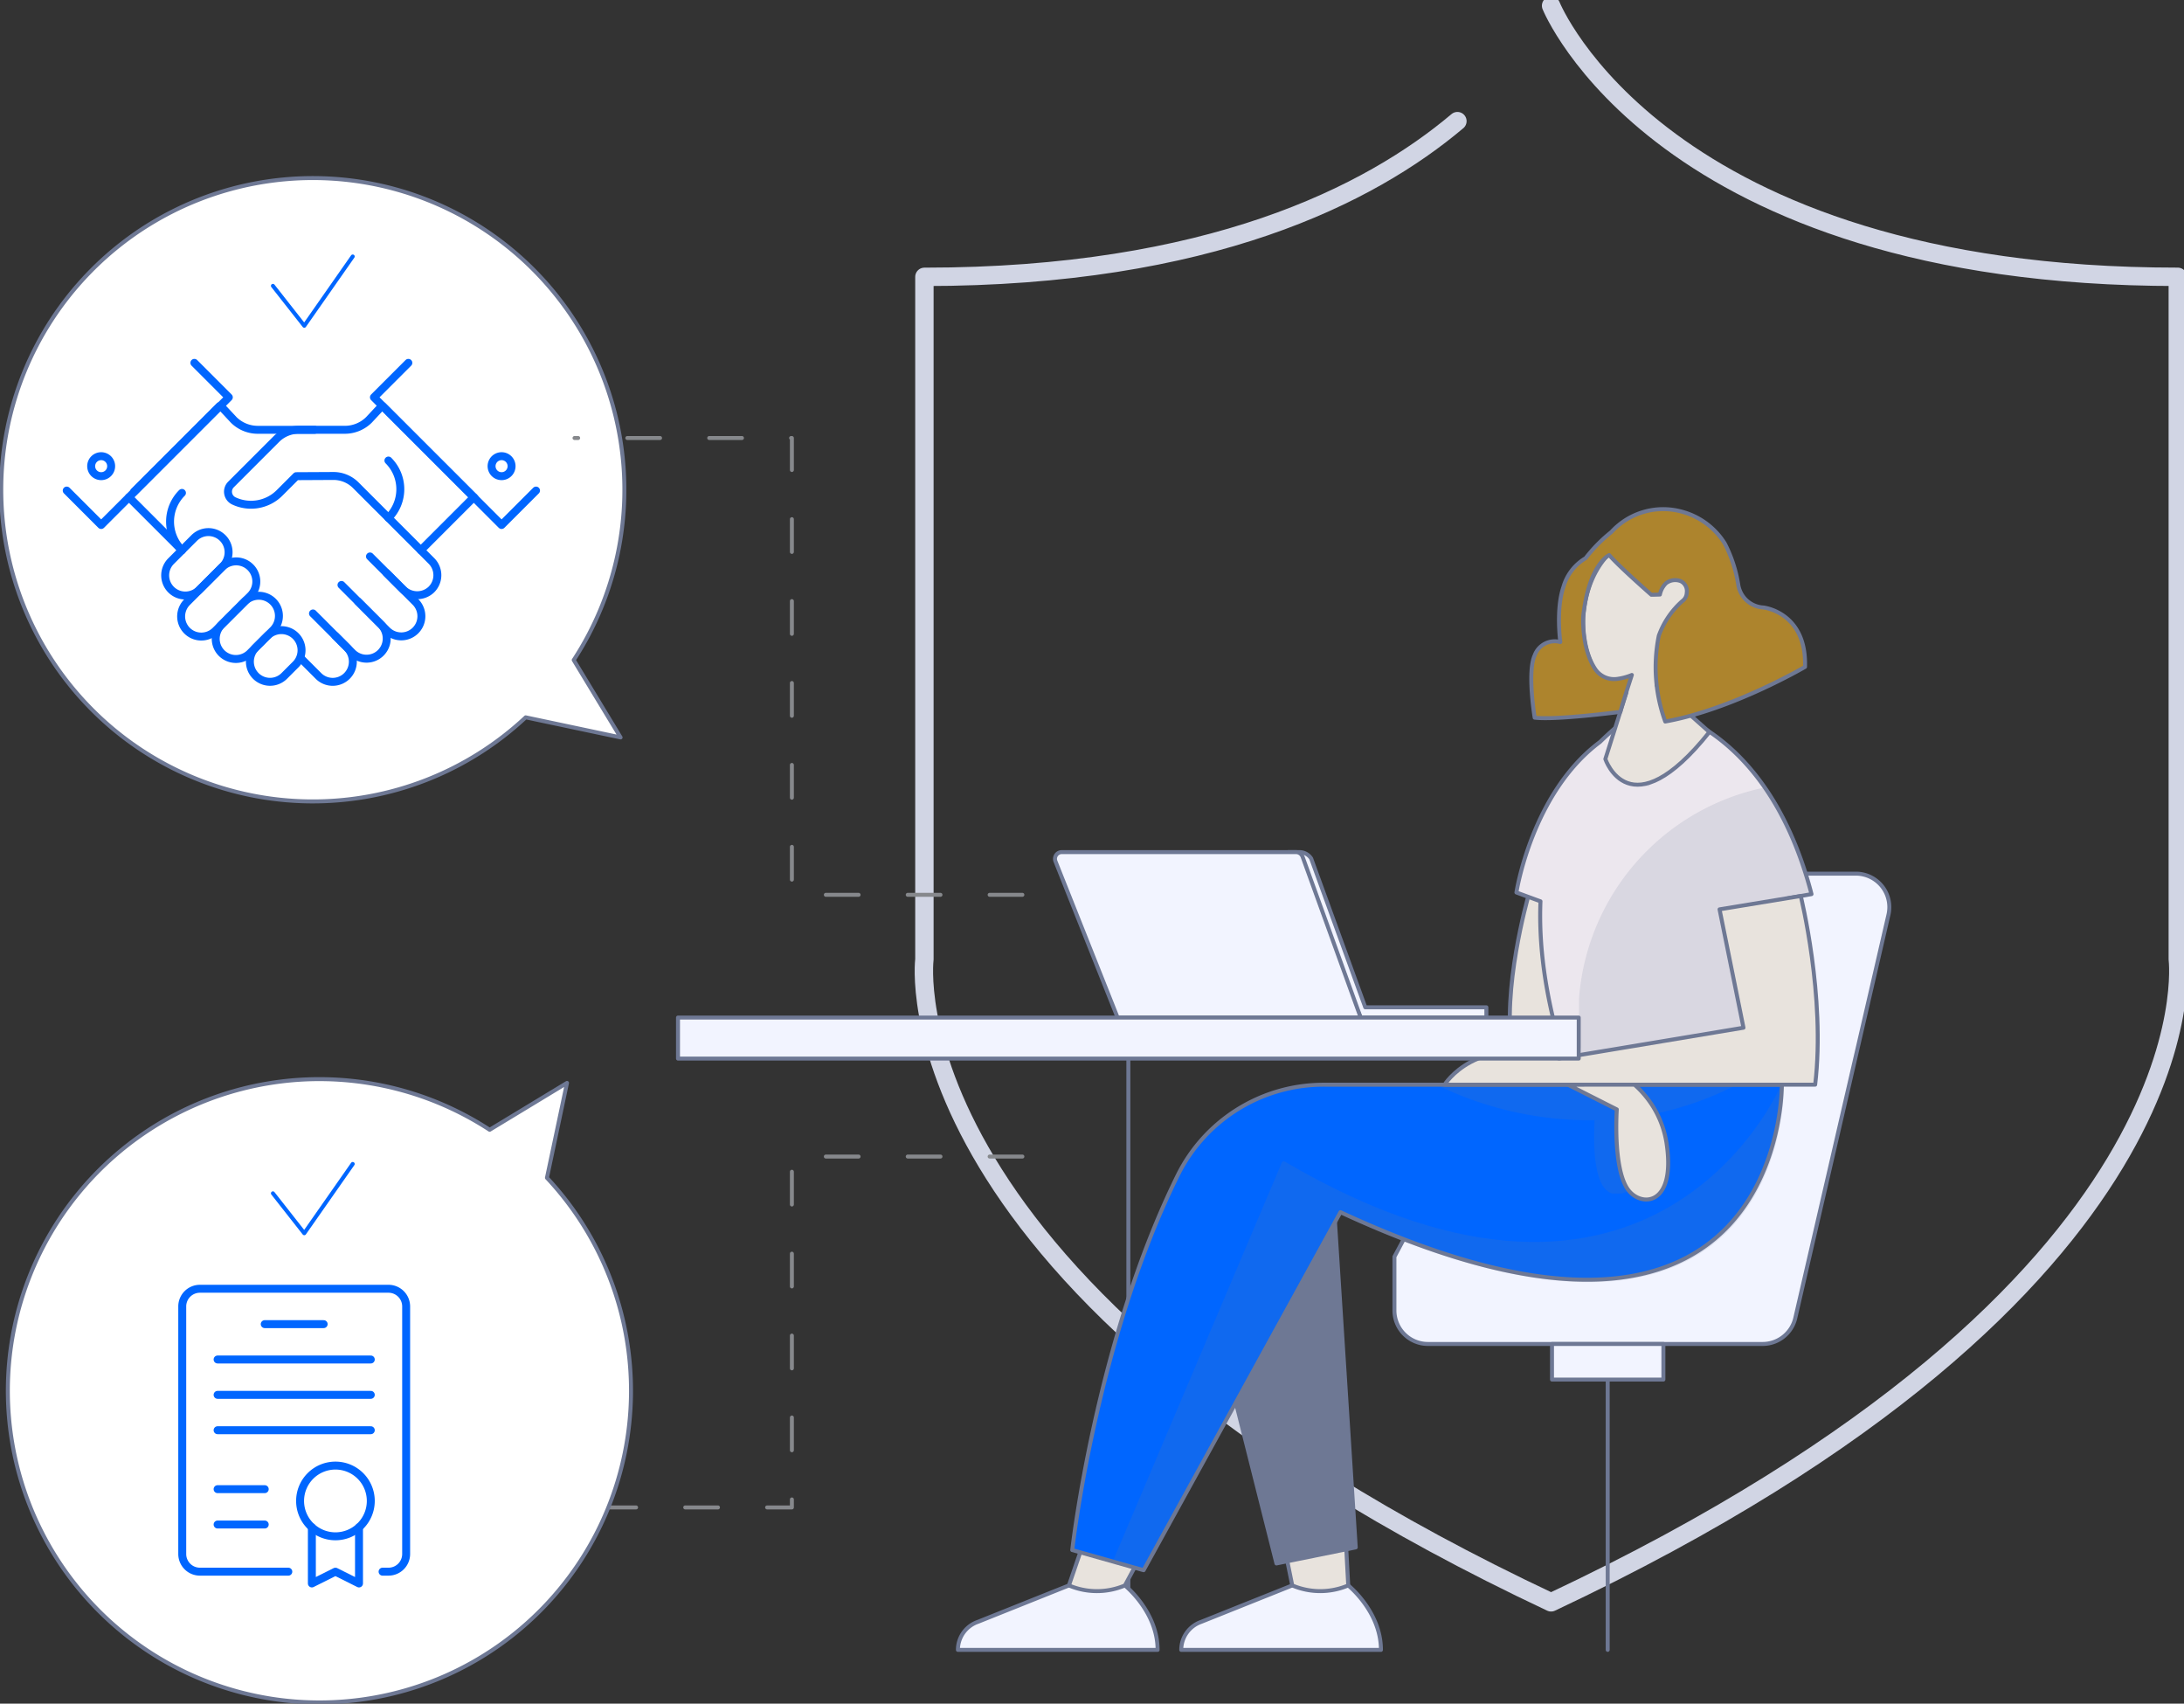
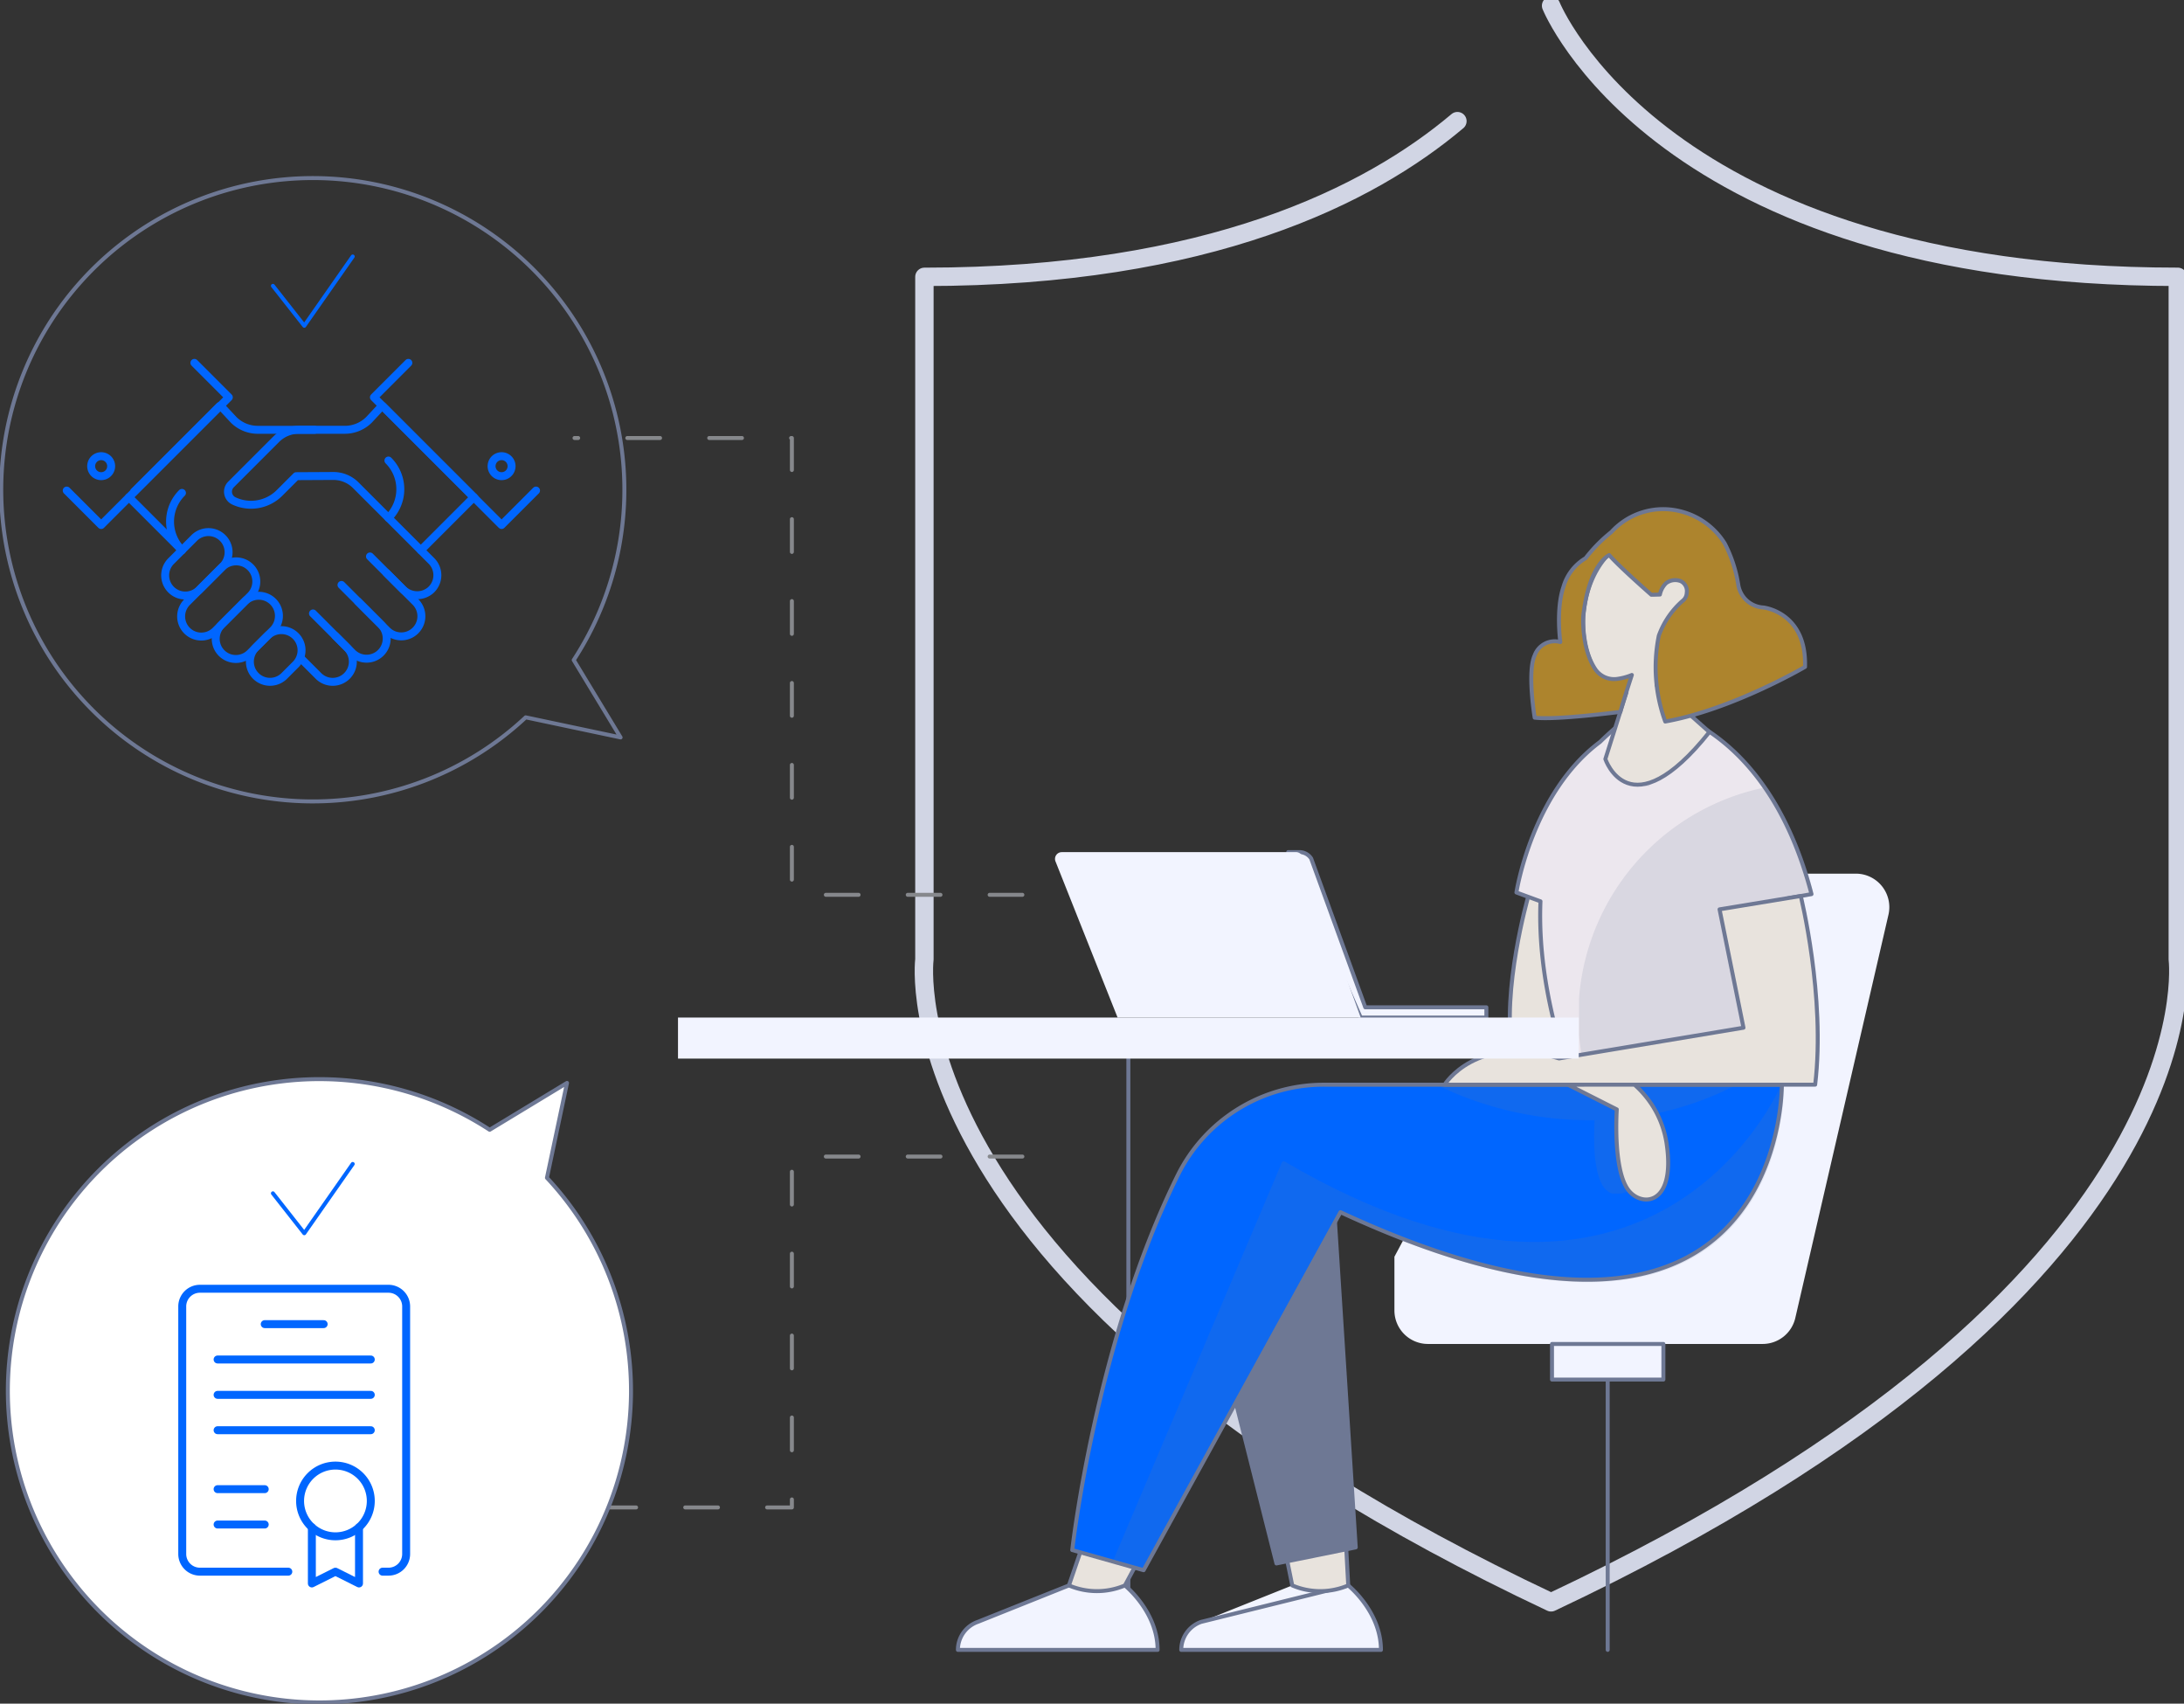
<svg xmlns="http://www.w3.org/2000/svg" id="Grupo_8870" data-name="Grupo 8870" width="274.985" height="214.446" viewBox="0 0 274.985 214.446">
  <rect x="0" y="0" width="274.985" height="214.446" fill="#333333" stroke="none" />
  <defs>
    <clipPath id="clip-path">
      <rect id="Rectángulo_7962" data-name="Rectángulo 7962" width="274.985" height="214.446" fill="none" />
    </clipPath>
    <clipPath id="clip-path-3">
      <rect id="Rectángulo_7952" data-name="Rectángulo 7952" width="29.434" height="37.432" fill="none" />
    </clipPath>
    <clipPath id="clip-path-5">
      <rect id="Rectángulo_7954" data-name="Rectángulo 7954" width="37.015" height="13.868" fill="none" />
    </clipPath>
    <clipPath id="clip-path-7">
      <rect id="Rectángulo_7956" data-name="Rectángulo 7956" width="8.411" height="18.201" fill="none" />
    </clipPath>
    <clipPath id="clip-path-9">
      <rect id="Rectángulo_7958" data-name="Rectángulo 7958" width="84.336" height="61.026" fill="none" />
    </clipPath>
    <clipPath id="clip-path-10">
      <rect id="Rectángulo_7957" data-name="Rectángulo 7957" width="84.336" height="61.025" fill="none" />
    </clipPath>
  </defs>
  <g id="Grupo_8869" data-name="Grupo 8869" clip-path="url(#clip-path)">
    <g id="Grupo_8868" data-name="Grupo 8868">
      <g id="Grupo_8867" data-name="Grupo 8867" clip-path="url(#clip-path)">
        <path id="Trazado_25487" data-name="Trazado 25487" d="M255.16,15.689c-11.005,9.286-31.281,19.6-67.11,19.6V121.2s-5.283,41.28,78.905,80.933c84.191-39.654,78.908-80.933,78.908-80.933V35.285c-65.179,0-78.908-34.127-78.908-34.127" transform="translate(-71.659 -0.441)" fill="none" stroke="#d1d5e4" stroke-linecap="round" stroke-linejoin="round" stroke-width="2.315" />
        <line id="Línea_3130" data-name="Línea 3130" y2="74.657" transform="translate(142.071 132.94)" fill="none" stroke="#6e7894" stroke-linecap="round" stroke-linejoin="round" stroke-width="0.5" />
-         <path id="Trazado_25488" data-name="Trazado 25488" d="M63.936,44.774A39.231,39.231,0,1,0,66.285,104.1l11.947,2.528-5.9-9.739a39.231,39.231,0,0,0-8.4-52.112" transform="translate(-0.095 -13.806)" fill="#fff" />
        <path id="Trazado_25489" data-name="Trazado 25489" d="M63.936,44.774A39.231,39.231,0,1,0,66.285,104.1l11.947,2.528-5.9-9.739A39.231,39.231,0,0,0,63.936,44.774Z" transform="translate(-0.095 -13.806)" fill="none" stroke="#6e7894" stroke-linecap="round" stroke-linejoin="round" stroke-width="0.5" />
        <path id="Trazado_25490" data-name="Trazado 25490" d="M312.01,177.714h29.81a4.219,4.219,0,0,1,4.111,5.168L334.2,233.644a4.219,4.219,0,0,1-4.11,3.269H287.944a4.219,4.219,0,0,1-4.218-4.219v-6.762l24.521-45.906a4.218,4.218,0,0,1,3.763-2.312" transform="translate(-108.156 -67.745)" fill="#f2f4ff" />
-         <path id="Trazado_25491" data-name="Trazado 25491" d="M312.01,177.714h29.81a4.219,4.219,0,0,1,4.111,5.168L334.2,233.644a4.219,4.219,0,0,1-4.11,3.269H287.944a4.219,4.219,0,0,1-4.218-4.219v-6.762l24.521-45.906A4.218,4.218,0,0,1,312.01,177.714Z" transform="translate(-108.156 -67.745)" fill="none" stroke="#6e7894" stroke-linecap="round" stroke-linejoin="round" stroke-width="0.5" />
        <rect id="Rectángulo_7949" data-name="Rectángulo 7949" width="14.026" height="4.483" transform="translate(195.41 169.168)" fill="#f2f4ff" />
        <rect id="Rectángulo_7950" data-name="Rectángulo 7950" width="14.026" height="4.483" transform="translate(195.41 169.168)" fill="none" stroke="#6e7894" stroke-linecap="round" stroke-linejoin="round" stroke-width="0.5" />
        <path id="Trazado_25492" data-name="Trazado 25492" d="M287.064,194.156v-1.288H271.817l-6.809-18.722a1.76,1.76,0,0,0-1.507-.814h-1.389l9.128,20.824Z" transform="translate(-99.917 -66.074)" fill="#f2f4ff" />
        <path id="Trazado_25493" data-name="Trazado 25493" d="M287.064,194.156v-1.288H271.817l-6.809-18.722a1.76,1.76,0,0,0-1.507-.814h-1.389l9.128,20.824Z" transform="translate(-99.917 -66.074)" fill="none" stroke="#6e7894" stroke-linecap="round" stroke-linejoin="round" stroke-width="0.5" />
        <path id="Trazado_25494" data-name="Trazado 25494" d="M215.515,173.332H245a.891.891,0,0,1,.838.588l7.314,20.237H222.544L214.726,174.5a.849.849,0,0,1,.789-1.163" transform="translate(-81.83 -66.074)" fill="#f2f4ff" />
-         <path id="Trazado_25495" data-name="Trazado 25495" d="M215.515,173.332H245a.891.891,0,0,1,.838.588l7.314,20.237H222.544L214.726,174.5A.849.849,0,0,1,215.515,173.332Z" transform="translate(-81.83 -66.074)" fill="none" stroke="#6e7894" stroke-linecap="round" stroke-linejoin="round" stroke-width="0.5" />
        <line id="Línea_3131" data-name="Línea 3131" y2="33.905" transform="translate(202.423 173.77)" fill="#f2f4ff" />
        <line id="Línea_3132" data-name="Línea 3132" y2="33.905" transform="translate(202.423 173.77)" fill="none" stroke="#6e7894" stroke-linecap="round" stroke-linejoin="round" stroke-width="0.5" />
        <path id="Trazado_25496" data-name="Trazado 25496" d="M307.559,201.893c-1.429-7.624,1.957-19.472,1.957-19.472h9.4l-1.868,22.434Z" transform="translate(-117.107 -69.539)" fill="#e8e3dd" />
        <path id="Trazado_25497" data-name="Trazado 25497" d="M307.559,201.893c-1.429-7.624,1.957-19.472,1.957-19.472h9.4l-1.868,22.434Z" transform="translate(-117.107 -69.539)" fill="none" stroke="#6e7894" stroke-linecap="round" stroke-linejoin="round" stroke-width="0.5" />
        <path id="Trazado_25498" data-name="Trazado 25498" d="M215.934,322.5s4.117,3.287,4.117,8.113H194.908a3.733,3.733,0,0,1,2.507-3.526l11.468-4.587Z" transform="translate(-74.299 -122.936)" fill="#f2f4ff" />
        <path id="Trazado_25499" data-name="Trazado 25499" d="M215.934,322.5s4.117,3.287,4.117,8.113H194.908a3.733,3.733,0,0,1,2.507-3.526l11.468-4.587Z" transform="translate(-74.299 -122.936)" fill="none" stroke="#6e7894" stroke-linecap="round" stroke-linejoin="round" stroke-width="0.5" />
        <path id="Trazado_25500" data-name="Trazado 25500" d="M229,308.036l-4.454,8.286a9.006,9.006,0,0,1-7.051,0L220.93,306.3Z" transform="translate(-82.908 -116.76)" fill="#e8e3dd" />
        <path id="Trazado_25501" data-name="Trazado 25501" d="M229,308.036l-4.454,8.286a9.006,9.006,0,0,1-7.051,0L220.93,306.3Z" transform="translate(-82.908 -116.76)" fill="none" stroke="#6e7894" stroke-linecap="round" stroke-linejoin="round" stroke-width="0.5" />
        <path id="Trazado_25502" data-name="Trazado 25502" d="M261.377,322.5s4.117,3.287,4.117,8.113H240.351a3.733,3.733,0,0,1,2.507-3.526l11.468-4.587Z" transform="translate(-91.622 -122.936)" fill="#f2f4ff" />
-         <path id="Trazado_25503" data-name="Trazado 25503" d="M261.377,322.5s4.117,3.287,4.117,8.113H240.351a3.733,3.733,0,0,1,2.507-3.526l11.468-4.587Z" transform="translate(-91.622 -122.936)" fill="none" stroke="#6e7894" stroke-linecap="round" stroke-linejoin="round" stroke-width="0.5" />
+         <path id="Trazado_25503" data-name="Trazado 25503" d="M261.377,322.5s4.117,3.287,4.117,8.113H240.351a3.733,3.733,0,0,1,2.507-3.526Z" transform="translate(-91.622 -122.936)" fill="none" stroke="#6e7894" stroke-linecap="round" stroke-linejoin="round" stroke-width="0.5" />
        <path id="Trazado_25504" data-name="Trazado 25504" d="M268.522,308.041l.483,8.945a9,9,0,0,1-7.05,0l-1.593-7.845Z" transform="translate(-99.25 -117.425)" fill="#e8e3dd" />
        <path id="Trazado_25505" data-name="Trazado 25505" d="M268.522,308.041l.483,8.945a9,9,0,0,1-7.05,0l-1.593-7.845Z" transform="translate(-99.25 -117.425)" fill="none" stroke="#6e7894" stroke-linecap="round" stroke-linejoin="round" stroke-width="0.5" />
        <path id="Trazado_25506" data-name="Trazado 25506" d="M308.551,167.057s1.918-12.536,10.52-18.947a48.339,48.339,0,0,1,5.45-4.57s15.222.9,21.183,23.72l-2.941.529.939,23.382-18.5-1.335-9.943.257c-2.973-8.718-3.926-15.957-3.678-21.923Z" transform="translate(-117.62 -54.717)" fill="#ece7ee" />
        <path id="Trazado_25507" data-name="Trazado 25507" d="M308.551,167.057s1.918-12.536,10.52-18.947a48.339,48.339,0,0,1,5.45-4.57s15.222.9,21.183,23.72l-2.941.529.939,23.382-18.5-1.335-9.943.257c-2.973-8.718-3.926-15.957-3.678-21.923Z" transform="translate(-117.62 -54.717)" fill="none" stroke="#6e7894" stroke-linecap="round" stroke-linejoin="round" stroke-width="0.5" />
        <g id="Grupo_8851" data-name="Grupo 8851" transform="translate(198.817 99.186)" opacity="0.15">
          <g id="Grupo_8850" data-name="Grupo 8850">
            <g id="Grupo_8849" data-name="Grupo 8849" clip-path="url(#clip-path-3)">
              <g id="Grupo_8848" data-name="Grupo 8848">
                <g id="Grupo_8847" data-name="Grupo 8847" clip-path="url(#clip-path-3)">
                  <path id="Trazado_25508" data-name="Trazado 25508" d="M344.932,160.555a42.175,42.175,0,0,1,5.733,13.191l-2.942.53.939,23.381-18.5-1.334-7.643.2a29.119,29.119,0,0,1,22.409-35.965" transform="translate(-321.396 -160.39)" fill="#6e7894" />
                  <path id="Trazado_25509" data-name="Trazado 25509" d="M344.932,160.555a42.175,42.175,0,0,1,5.733,13.191l-2.942.53.939,23.381-18.5-1.334-7.643.2a29.119,29.119,0,0,1,22.409-35.965Z" transform="translate(-321.396 -160.39)" fill="none" stroke="#6e7894" stroke-linecap="round" stroke-linejoin="round" stroke-width="0.5" />
                </g>
              </g>
            </g>
          </g>
        </g>
        <path id="Trazado_25510" data-name="Trazado 25510" d="M243.588,247.934l9.984,39.6,9.984-2.021-3.028-47.487Z" transform="translate(-92.856 -90.737)" fill="#6e7894" />
        <path id="Trazado_25511" data-name="Trazado 25511" d="M243.588,247.934l9.984,39.6,9.984-2.021-3.028-47.487Z" transform="translate(-92.856 -90.737)" fill="none" stroke="#6e7894" stroke-linecap="round" stroke-linejoin="round" stroke-width="0.5" />
        <path id="Trazado_25512" data-name="Trazado 25512" d="M307.52,220.646s.527,42.092-55.578,16.044l-24.786,45.066-8.984-2.534s2.928-26.278,13.324-47.259a20.5,20.5,0,0,1,18.539-11.317Z" transform="translate(-83.167 -84.11)" fill="#06f" />
        <path id="Trazado_25513" data-name="Trazado 25513" d="M307.52,220.646s.527,42.092-55.578,16.044l-24.786,45.066-8.984-2.534s2.928-26.278,13.324-47.259a20.5,20.5,0,0,1,18.539-11.317Z" transform="translate(-83.167 -84.11)" fill="none" stroke="#6e7894" stroke-linecap="round" stroke-linejoin="round" stroke-width="0.5" />
        <g id="Grupo_8856" data-name="Grupo 8856" transform="translate(181.263 136.37)" opacity="0.15">
          <g id="Grupo_8855" data-name="Grupo 8855">
            <g id="Grupo_8854" data-name="Grupo 8854" clip-path="url(#clip-path-5)">
              <g id="Grupo_8853" data-name="Grupo 8853">
                <g id="Grupo_8852" data-name="Grupo 8852" clip-path="url(#clip-path-5)">
                  <path id="Trazado_25514" data-name="Trazado 25514" d="M293.193,220.646h36.684a39.2,39.2,0,0,1-12.378,3.846l-.818,9.267c-4.273,2.408-4.056-6.057-3.87-8.9a43.69,43.69,0,0,1-19.618-4.213" transform="translate(-293.028 -220.481)" fill="#6e7894" />
                  <path id="Trazado_25515" data-name="Trazado 25515" d="M293.193,220.646h36.684a39.2,39.2,0,0,1-12.378,3.846l-.818,9.267c-4.273,2.408-4.056-6.057-3.87-8.9A43.69,43.69,0,0,1,293.193,220.646Z" transform="translate(-293.028 -220.481)" fill="none" stroke="#6e7894" stroke-linecap="round" stroke-linejoin="round" stroke-width="0.5" />
                </g>
              </g>
            </g>
          </g>
        </g>
        <path id="Trazado_25516" data-name="Trazado 25516" d="M338.587,148.676l-.211-1.774-9.88,1.2-.58,1.286Z" transform="translate(-125.002 -55.999)" fill="#f2f4ff" />
        <path id="Trazado_25517" data-name="Trazado 25517" d="M338.587,148.676l-.211-1.774-9.88,1.2-.58,1.286Z" transform="translate(-125.002 -55.999)" fill="none" stroke="#6e7894" stroke-linecap="round" stroke-linejoin="round" stroke-width="0.5" />
        <g id="Grupo_8861" data-name="Grupo 8861" transform="translate(206.98 80.759)" opacity="0.15">
          <g id="Grupo_8860" data-name="Grupo 8860">
            <g id="Grupo_8859" data-name="Grupo 8859" clip-path="url(#clip-path-7)">
              <g id="Grupo_8858" data-name="Grupo 8858">
                <g id="Grupo_8857" data-name="Grupo 8857" clip-path="url(#clip-path-7)">
                  <path id="Trazado_25518" data-name="Trazado 25518" d="M335.079,148.633a1.182,1.182,0,0,1-.327,0c4.372-5.281.35-14.42.35-14.42l2.542-3.439.649.691c-.121,2.121-.028,6.9,2.9,9.482l1.642,1.05" transform="translate(-334.588 -130.611)" fill="#6e7894" />
                  <path id="Trazado_25519" data-name="Trazado 25519" d="M335.079,148.633a1.182,1.182,0,0,1-.327,0c4.372-5.281.35-14.42.35-14.42l2.542-3.439.649.691c-.121,2.121-.028,6.9,2.9,9.482l1.642,1.05" transform="translate(-334.588 -130.611)" fill="none" stroke="#6e7894" stroke-linecap="round" stroke-linejoin="round" stroke-width="0.5" />
                </g>
              </g>
            </g>
          </g>
        </g>
        <path id="Trazado_25520" data-name="Trazado 25520" d="M328.555,183.943l3.014,14.9-23.223,3.867c-10.432-3.2-14.408,3.3-14.408,3.3h46.657c1.32-11.111-1.818-23.748-1.818-23.748Z" transform="translate(-112.049 -69.48)" fill="#e8e3dd" />
        <path id="Trazado_25521" data-name="Trazado 25521" d="M328.555,183.943l3.014,14.9-23.223,3.867c-10.432-3.2-14.408,3.3-14.408,3.3h46.657c1.32-11.111-1.818-23.748-1.818-23.748Z" transform="translate(-112.049 -69.48)" fill="none" stroke="#6e7894" stroke-linecap="round" stroke-linejoin="round" stroke-width="0.5" />
        <g id="Grupo_8866" data-name="Grupo 8866" transform="translate(140.184 136.785)" opacity="0.15">
          <g id="Grupo_8865" data-name="Grupo 8865">
            <g id="Grupo_8864" data-name="Grupo 8864" clip-path="url(#clip-path-9)">
              <g id="Grupo_8863" data-name="Grupo 8863">
                <g id="Grupo_8862" data-name="Grupo 8862" clip-path="url(#clip-path-10)">
                  <path id="Trazado_25522" data-name="Trazado 25522" d="M255.235,236.945l-24.787,45.066-3.64-1.027,21.28-50.192c46.79,27.464,62.723-9.476,62.723-9.476s.527,41.677-55.577,15.629" transform="translate(-226.643 -221.151)" fill="#6e7894" />
                  <path id="Trazado_25523" data-name="Trazado 25523" d="M255.235,236.945l-24.787,45.066-3.64-1.027,21.28-50.192c46.79,27.464,62.723-9.476,62.723-9.476S311.339,262.993,255.235,236.945Z" transform="translate(-226.643 -221.151)" fill="none" stroke="#6e7894" stroke-linecap="round" stroke-linejoin="round" stroke-width="0.5" />
                </g>
              </g>
            </g>
          </g>
        </g>
        <path id="Trazado_25524" data-name="Trazado 25524" d="M319.044,220.646l6.146,3.108s-.507,7.255,1.345,10c1.587,2.354,6.147,2.288,4.911-5.793a12.321,12.321,0,0,0-4.03-7.32Z" transform="translate(-121.62 -84.11)" fill="#e8e3dd" />
        <path id="Trazado_25525" data-name="Trazado 25525" d="M319.044,220.646l6.146,3.108s-.507,7.255,1.345,10c1.587,2.354,6.147,2.288,4.911-5.793a12.321,12.321,0,0,0-4.03-7.32Z" transform="translate(-121.62 -84.11)" fill="none" stroke="#6e7894" stroke-linecap="round" stroke-linejoin="round" stroke-width="0.5" />
        <path id="Trazado_25526" data-name="Trazado 25526" d="M331.373,127.943c2.421-1.3,3.864-4.077,4.375-7.876.72-5.363-1.715-10.117-5.437-10.618s-7.325,3.439-8.046,8.8,1.6,10.1,5.322,10.6l-2.661,8.4s3.071,9.181,13.1-3.4Z" transform="translate(-122.798 -41.705)" fill="#e8e3dd" />
        <path id="Trazado_25527" data-name="Trazado 25527" d="M331.373,127.943c2.421-1.3,3.864-4.077,4.375-7.876.72-5.363-1.715-10.117-5.437-10.618s-7.325,3.439-8.046,8.8,1.6,10.1,5.322,10.6l-2.661,8.4s3.071,9.181,13.1-3.4Z" transform="translate(-122.798 -41.705)" fill="none" stroke="#6e7894" stroke-linecap="round" stroke-linejoin="round" stroke-width="0.5" />
        <path id="Trazado_25528" data-name="Trazado 25528" d="M321.657,106.44a8.831,8.831,0,0,1,8.778-2.59,9.165,9.165,0,0,1,5.5,4.028,17.212,17.212,0,0,1,1.7,5.182,3.391,3.391,0,0,0,3.166,2.878s5.461.593,5.24,7.478c0,0-9.182,5.381-17.6,6.876a19.954,19.954,0,0,1-.813-10.794,10.647,10.647,0,0,1,2.957-4.362,1.334,1.334,0,0,0,.566-1.056,1.386,1.386,0,0,0-.739-1.449,1.893,1.893,0,0,0-1.875.256,2.808,2.808,0,0,0-.767,1.421s-.767.028-1.08.028c0,0-3.971-3.469-5.3-4.99,0,0-2.54,1.1-3.277,7.679,0,0-.241,4.166,1.578,6.756a2.863,2.863,0,0,0,2.8,1.132,7.44,7.44,0,0,0,1.747-.482s-1.4,4.3-1.442,4.645c0,0-8.084,1.056-10.793.731,0,0-.963-5.766,0-7.837a2.677,2.677,0,0,1,3.228-1.683s-.571-4.121.389-6.924a6.168,6.168,0,0,1,2.795-3.631,19.07,19.07,0,0,1,3.241-3.293" transform="translate(-118.773 -39.471)" fill="#ad842d" />
        <path id="Trazado_25529" data-name="Trazado 25529" d="M321.657,106.44a8.831,8.831,0,0,1,8.778-2.59,9.165,9.165,0,0,1,5.5,4.028,17.212,17.212,0,0,1,1.7,5.182,3.391,3.391,0,0,0,3.166,2.878s5.461.593,5.24,7.478c0,0-9.182,5.381-17.6,6.876a19.954,19.954,0,0,1-.813-10.794,10.647,10.647,0,0,1,2.957-4.362,1.334,1.334,0,0,0,.566-1.056,1.386,1.386,0,0,0-.739-1.449,1.893,1.893,0,0,0-1.875.256,2.808,2.808,0,0,0-.767,1.421s-.767.028-1.08.028c0,0-3.971-3.469-5.3-4.99,0,0-2.54,1.1-3.277,7.679,0,0-.241,4.166,1.578,6.756a2.863,2.863,0,0,0,2.8,1.132,7.44,7.44,0,0,0,1.747-.482s-1.4,4.3-1.442,4.645c0,0-8.084,1.056-10.793.731,0,0-.963-5.766,0-7.837a2.677,2.677,0,0,1,3.228-1.683s-.571-4.121.389-6.924a6.168,6.168,0,0,1,2.795-3.631A19.07,19.07,0,0,1,321.657,106.44Z" transform="translate(-118.773 -39.471)" fill="none" stroke="#6e7894" stroke-linecap="round" stroke-linejoin="round" stroke-width="0.5" />
        <rect id="Rectángulo_7959" data-name="Rectángulo 7959" width="113.41" height="5.166" transform="translate(85.366 128.083)" fill="#f2f4ff" />
-         <rect id="Rectángulo_7960" data-name="Rectángulo 7960" width="113.41" height="5.166" transform="translate(85.366 128.083)" fill="none" stroke="#6e7894" stroke-linecap="round" stroke-linejoin="round" stroke-width="0.5" />
        <path id="Trazado_25530" data-name="Trazado 25530" d="M65.577,52.171l-6.1,8.721-3.949-5.024" transform="translate(-21.166 -19.887)" fill="none" stroke="#06f" stroke-linecap="round" stroke-linejoin="round" stroke-width="0.5" />
        <path id="Trazado_25531" data-name="Trazado 25531" d="M173.292,146.6H144.269V89.1H116.9" transform="translate(-44.564 -33.966)" fill="none" stroke="#86888c" stroke-linecap="round" stroke-linejoin="round" stroke-width="0.5" stroke-dasharray="4.125 6.187" />
        <path id="Trazado_25532" data-name="Trazado 25532" d="M173.292,235.258H144.269v44.167H116.9" transform="translate(-44.564 -89.68)" fill="none" stroke="#86888c" stroke-linecap="round" stroke-linejoin="round" stroke-width="0.5" stroke-dasharray="4.125 6.187" />
        <line id="Línea_3133" data-name="Línea 3133" x1="10.763" y2="10.763" transform="translate(16.882 51.116)" fill="none" stroke="#06f" stroke-linecap="round" stroke-linejoin="round" stroke-width="1" />
        <path id="Trazado_25533" data-name="Trazado 25533" d="M56.83,85.685H49.675a4.317,4.317,0,0,1-3.038-1.25l-1.475-1.581" transform="translate(-17.215 -31.584)" fill="none" stroke="#06f" stroke-linecap="round" stroke-linejoin="round" stroke-width="1" />
        <path id="Trazado_25534" data-name="Trazado 25534" d="M13.576,89.884l4.337,4.337L33.986,78.147,29.649,73.81" transform="translate(-5.175 -28.136)" fill="none" stroke="#06f" stroke-linecap="round" stroke-linejoin="round" stroke-width="1" />
        <path id="Trazado_25535" data-name="Trazado 25535" d="M18.552,94.052a1.258,1.258,0,1,0,1.258-1.258A1.258,1.258,0,0,0,18.552,94.052Z" transform="translate(-7.072 -35.373)" fill="none" stroke="#06f" stroke-linecap="round" stroke-linejoin="round" stroke-width="1" />
        <path id="Trazado_25536" data-name="Trazado 25536" d="M61.374,132.269l2.093,2.093a2.537,2.537,0,1,0,3.588-3.587l-1.431-1.431" transform="translate(-23.396 -49.306)" fill="none" stroke="#06f" stroke-linecap="round" stroke-linejoin="round" stroke-width="1" />
        <path id="Trazado_25537" data-name="Trazado 25537" d="M63.685,123.858l4.991,4.99a2.537,2.537,0,0,0,3.587-3.587l-2.91-2.911" transform="translate(-24.277 -46.64)" fill="none" stroke="#06f" stroke-linecap="round" stroke-linejoin="round" stroke-width="1" />
        <path id="Trazado_25538" data-name="Trazado 25538" d="M69.483,116.779l5.73,5.73a2.537,2.537,0,0,0,3.588-3.588l-5.73-5.73" transform="translate(-26.487 -43.148)" fill="none" stroke="#06f" stroke-linecap="round" stroke-linejoin="round" stroke-width="1" />
        <path id="Trazado_25539" data-name="Trazado 25539" d="M55.176,133.941a2.537,2.537,0,1,1-3.588-3.588l1.431-1.431a2.537,2.537,0,1,1,3.588,3.588Z" transform="translate(-19.382 -48.862)" fill="none" stroke="#06f" stroke-linecap="round" stroke-linejoin="round" stroke-width="1" />
        <path id="Trazado_25540" data-name="Trazado 25540" d="M37.939,115.478a2.537,2.537,0,0,1-3.588-3.588l2.91-2.91a2.537,2.537,0,0,1,3.588,3.588Z" transform="translate(-12.811 -41.26)" fill="none" stroke="#06f" stroke-linecap="round" stroke-linejoin="round" stroke-width="1" />
        <path id="Trazado_25541" data-name="Trazado 25541" d="M48.183,128.427a2.537,2.537,0,0,1-3.588-3.587l2.91-2.91a2.537,2.537,0,1,1,3.588,3.588Z" transform="translate(-16.716 -46.196)" fill="none" stroke="#06f" stroke-linecap="round" stroke-linejoin="round" stroke-width="1" />
        <path id="Trazado_25542" data-name="Trazado 25542" d="M41.189,122.913a2.537,2.537,0,1,1-3.588-3.588l4.39-4.39a2.537,2.537,0,1,1,3.588,3.588Z" transform="translate(-14.05 -43.53)" fill="none" stroke="#06f" stroke-linecap="round" stroke-linejoin="round" stroke-width="1" />
        <line id="Línea_3134" data-name="Línea 3134" y1="6.676" x2="6.676" transform="translate(52.981 62.587)" fill="none" stroke="#06f" stroke-linecap="round" stroke-linejoin="round" stroke-width="1" />
        <line id="Línea_3135" data-name="Línea 3135" x2="11.601" y2="11.6" transform="translate(48.186 51.116)" fill="none" stroke="#06f" stroke-linecap="round" stroke-linejoin="round" stroke-width="1" />
        <path id="Trazado_25543" data-name="Trazado 25543" d="M66.348,103.706l2.026,2.027a2.581,2.581,0,0,0,3.572.107,2.537,2.537,0,0,0,.063-3.648l-9.534-9.534a3.963,3.963,0,0,0-2.82-1.161l-4.666.025-2.11,2.109a5.077,5.077,0,0,1-5.758,1,1.282,1.282,0,0,1-.354-2.064l5.712-5.712a4,4,0,0,1,2.828-1.171H61.1a4.318,4.318,0,0,0,3.039-1.25l1.475-1.581" transform="translate(-17.684 -31.584)" fill="none" stroke="#06f" stroke-linecap="round" stroke-linejoin="round" stroke-width="1" />
        <path id="Trazado_25544" data-name="Trazado 25544" d="M79.034,93.68a5.1,5.1,0,0,1,0,7.219" transform="translate(-30.128 -35.711)" fill="none" stroke="#06f" stroke-linecap="round" stroke-linejoin="round" stroke-width="1" />
        <path id="Trazado_25545" data-name="Trazado 25545" d="M96.494,89.884l-4.337,4.337L76.083,78.147l4.337-4.337" transform="translate(-29.003 -28.136)" fill="none" stroke="#06f" stroke-linecap="round" stroke-linejoin="round" stroke-width="1" />
        <line id="Línea_3136" data-name="Línea 3136" x1="6.676" y1="6.676" transform="translate(16.236 62.587)" fill="none" stroke="#06f" stroke-linecap="round" stroke-linejoin="round" stroke-width="1" />
        <path id="Trazado_25546" data-name="Trazado 25546" d="M102.541,94.052a1.258,1.258,0,1,1-1.258-1.258A1.258,1.258,0,0,1,102.541,94.052Z" transform="translate(-38.13 -35.373)" fill="none" stroke="#06f" stroke-linecap="round" stroke-linejoin="round" stroke-width="1" />
        <path id="Trazado_25547" data-name="Trazado 25547" d="M36.1,100.269a5.1,5.1,0,0,0,0,7.219" transform="translate(-13.191 -38.223)" fill="none" stroke="#06f" stroke-linecap="round" stroke-linejoin="round" stroke-width="1" />
        <path id="Trazado_25548" data-name="Trazado 25548" d="M10.152,234.28a39.231,39.231,0,1,0,59.322-2.35L72,219.985l-9.739,5.9a39.231,39.231,0,0,0-52.112,8.4" transform="translate(-0.609 -83.675)" fill="#fff" />
        <path id="Trazado_25549" data-name="Trazado 25549" d="M10.152,234.28a39.231,39.231,0,1,0,59.322-2.35L72,219.985l-9.739,5.9A39.231,39.231,0,0,0,10.152,234.28Z" transform="translate(-0.609 -83.675)" fill="none" stroke="#6e7894" stroke-linecap="round" stroke-linejoin="round" stroke-width="0.5" />
        <path id="Trazado_25550" data-name="Trazado 25550" d="M65.577,236.766l-6.1,8.721-3.949-5.024" transform="translate(-21.166 -90.255)" fill="none" stroke="#06f" stroke-linecap="round" stroke-linejoin="round" stroke-width="0.5" />
        <line id="Línea_3137" data-name="Línea 3137" x2="7.419" transform="translate(33.332 166.673)" fill="none" stroke="#06f" stroke-linecap="round" stroke-linejoin="round" stroke-width="1" />
        <line id="Línea_3138" data-name="Línea 3138" x2="19.289" transform="translate(27.397 171.124)" fill="none" stroke="#06f" stroke-linecap="round" stroke-linejoin="round" stroke-width="1" />
        <line id="Línea_3139" data-name="Línea 3139" x2="19.289" transform="translate(27.397 175.575)" fill="none" stroke="#06f" stroke-linecap="round" stroke-linejoin="round" stroke-width="1" />
        <line id="Línea_3140" data-name="Línea 3140" x2="19.289" transform="translate(27.397 180.026)" fill="none" stroke="#06f" stroke-linecap="round" stroke-linejoin="round" stroke-width="1" />
        <line id="Línea_3141" data-name="Línea 3141" x2="5.935" transform="translate(27.397 187.445)" fill="none" stroke="#06f" stroke-linecap="round" stroke-linejoin="round" stroke-width="1" />
        <line id="Línea_3142" data-name="Línea 3142" x2="5.935" transform="translate(27.397 191.896)" fill="none" stroke="#06f" stroke-linecap="round" stroke-linejoin="round" stroke-width="1" />
        <path id="Trazado_25551" data-name="Trazado 25551" d="M69.962,302.573a4.451,4.451,0,1,1-4.451-4.451A4.451,4.451,0,0,1,69.962,302.573Z" transform="translate(-23.276 -113.644)" fill="none" stroke="#06f" stroke-linecap="round" stroke-linejoin="round" stroke-width="1" />
        <path id="Trazado_25552" data-name="Trazado 25552" d="M63.457,310.666v7.075l2.968-1.484,2.967,1.484v-7.075" transform="translate(-24.19 -118.426)" fill="none" stroke="#06f" stroke-linecap="round" stroke-linejoin="round" stroke-width="1" />
        <path id="Trazado_25553" data-name="Trazado 25553" d="M50.436,297.765H39.308a2.225,2.225,0,0,1-2.226-2.226V264.381a2.225,2.225,0,0,1,2.226-2.226h23.74a2.225,2.225,0,0,1,2.226,2.226v31.158a2.225,2.225,0,0,1-2.226,2.226h-.742" transform="translate(-14.136 -99.934)" fill="none" stroke="#06f" stroke-linecap="round" stroke-linejoin="round" stroke-width="1" />
      </g>
    </g>
  </g>
</svg>